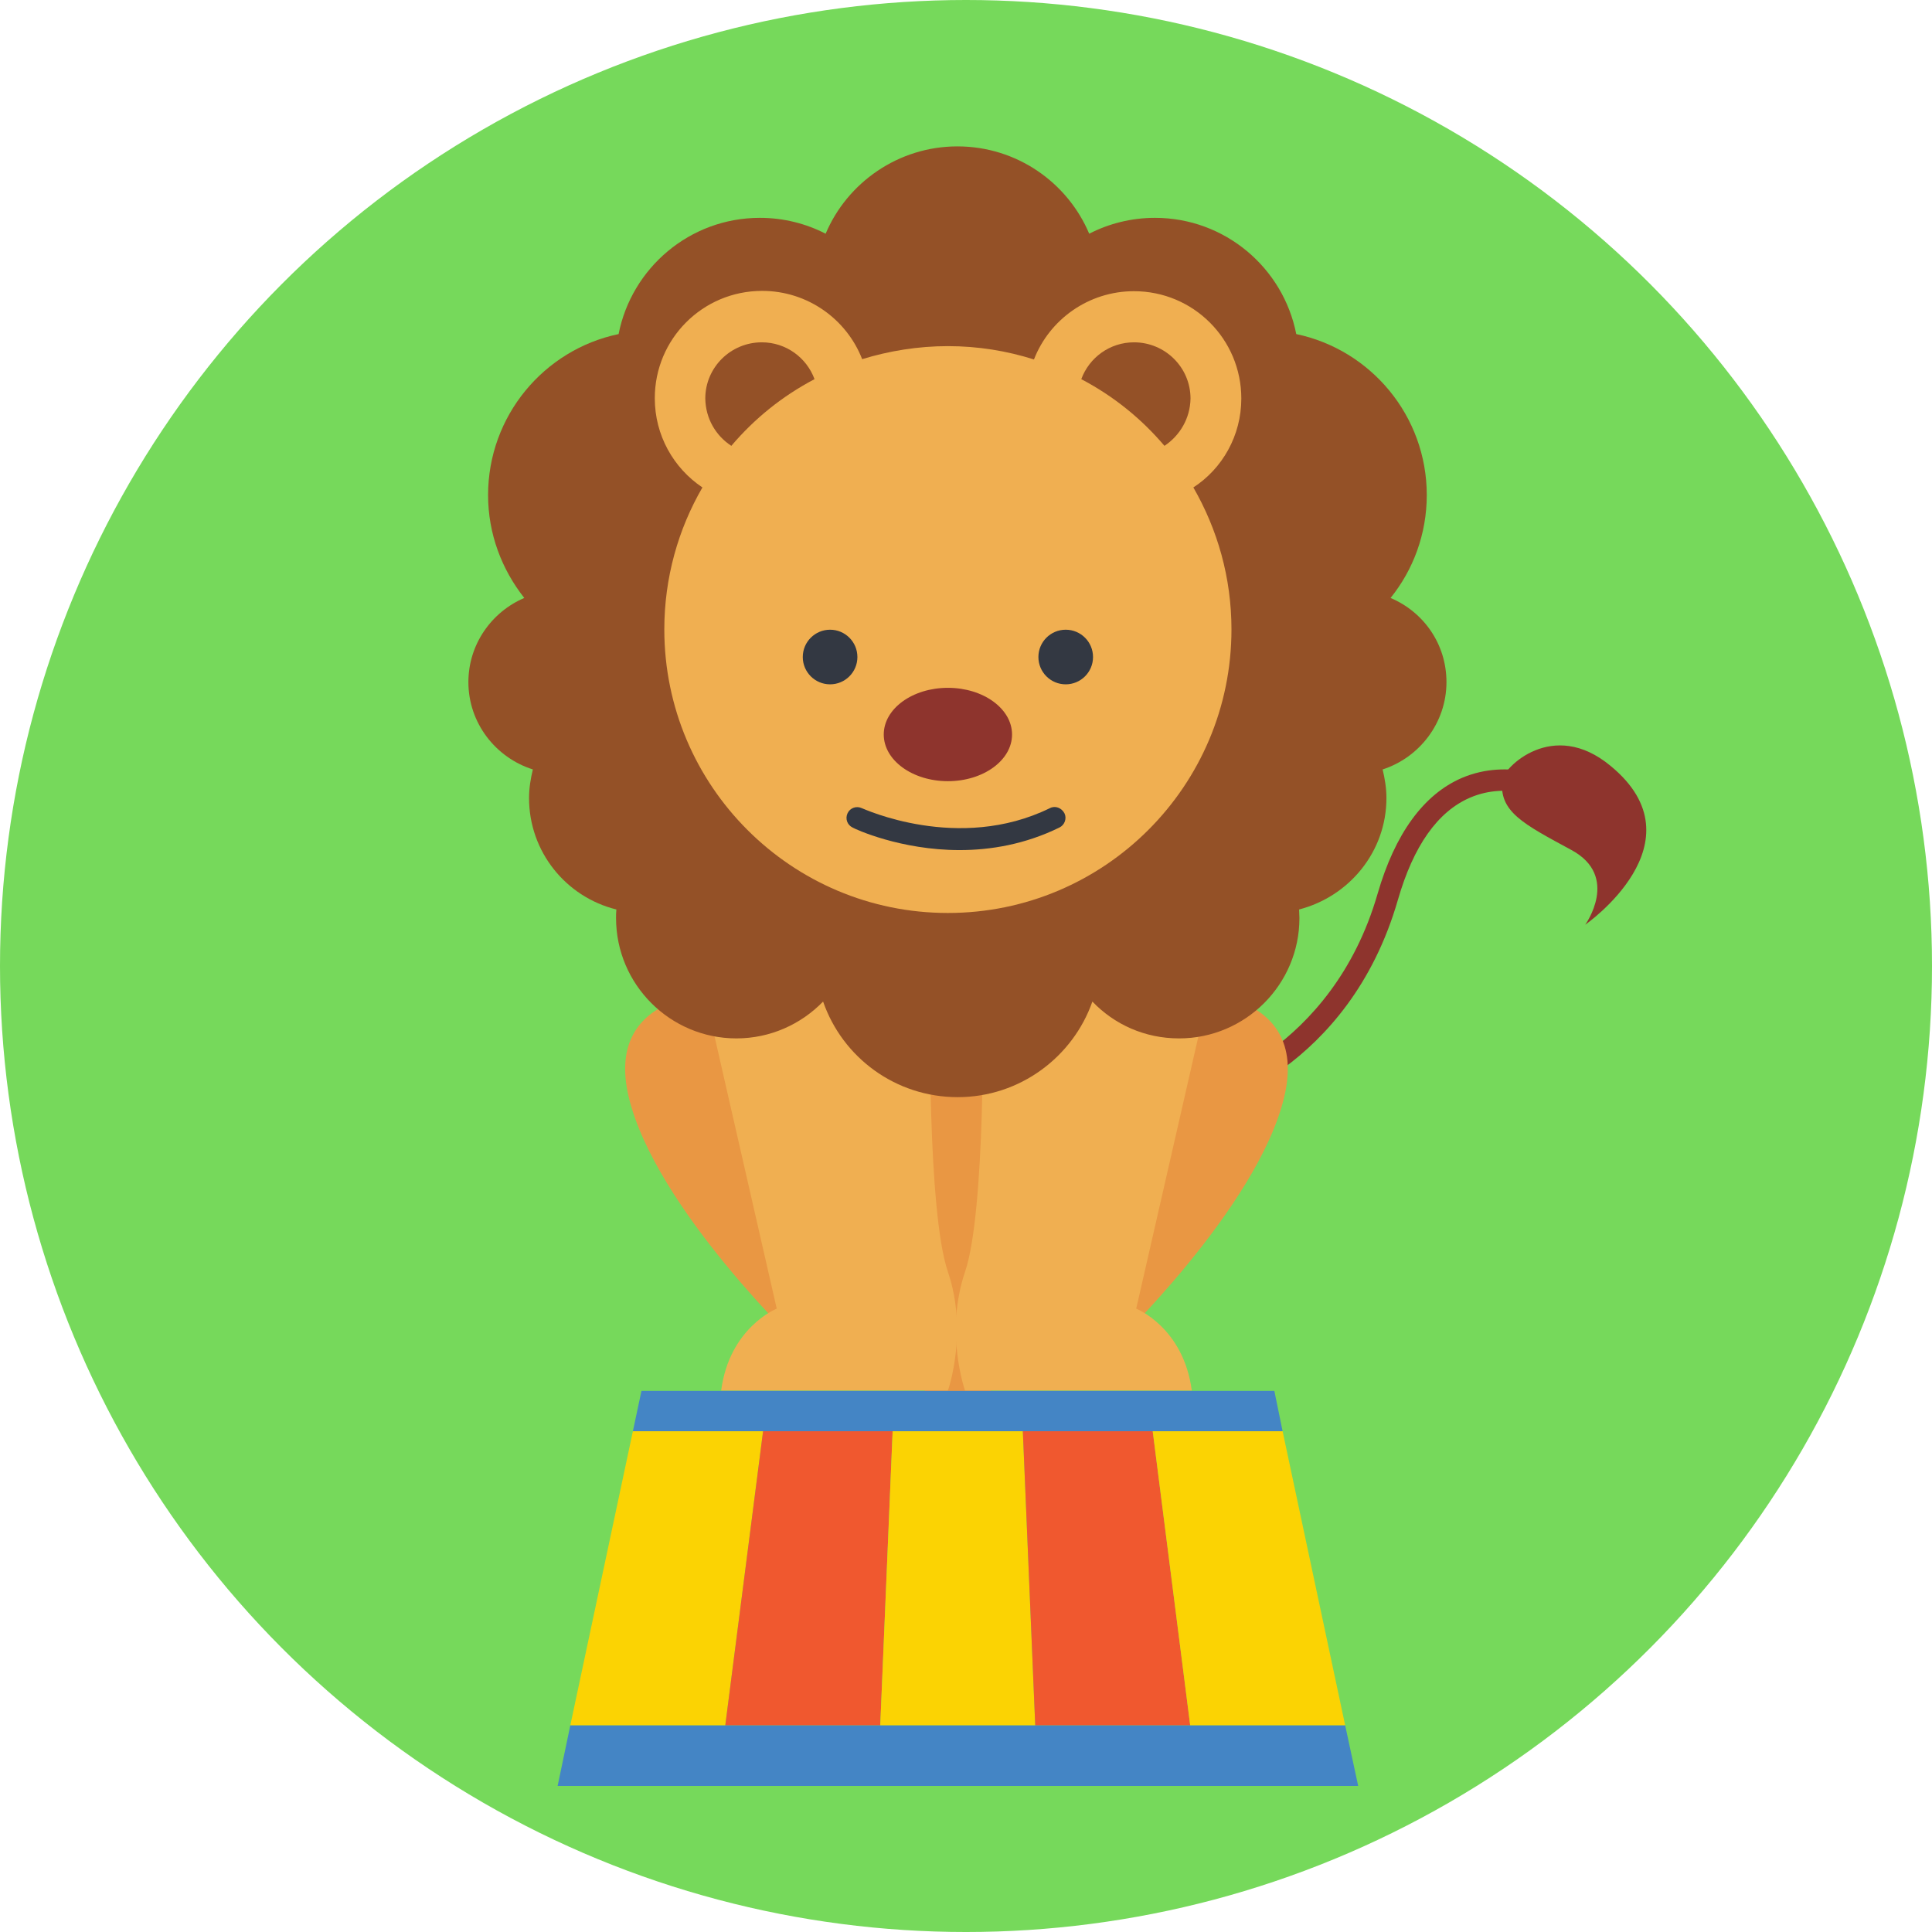
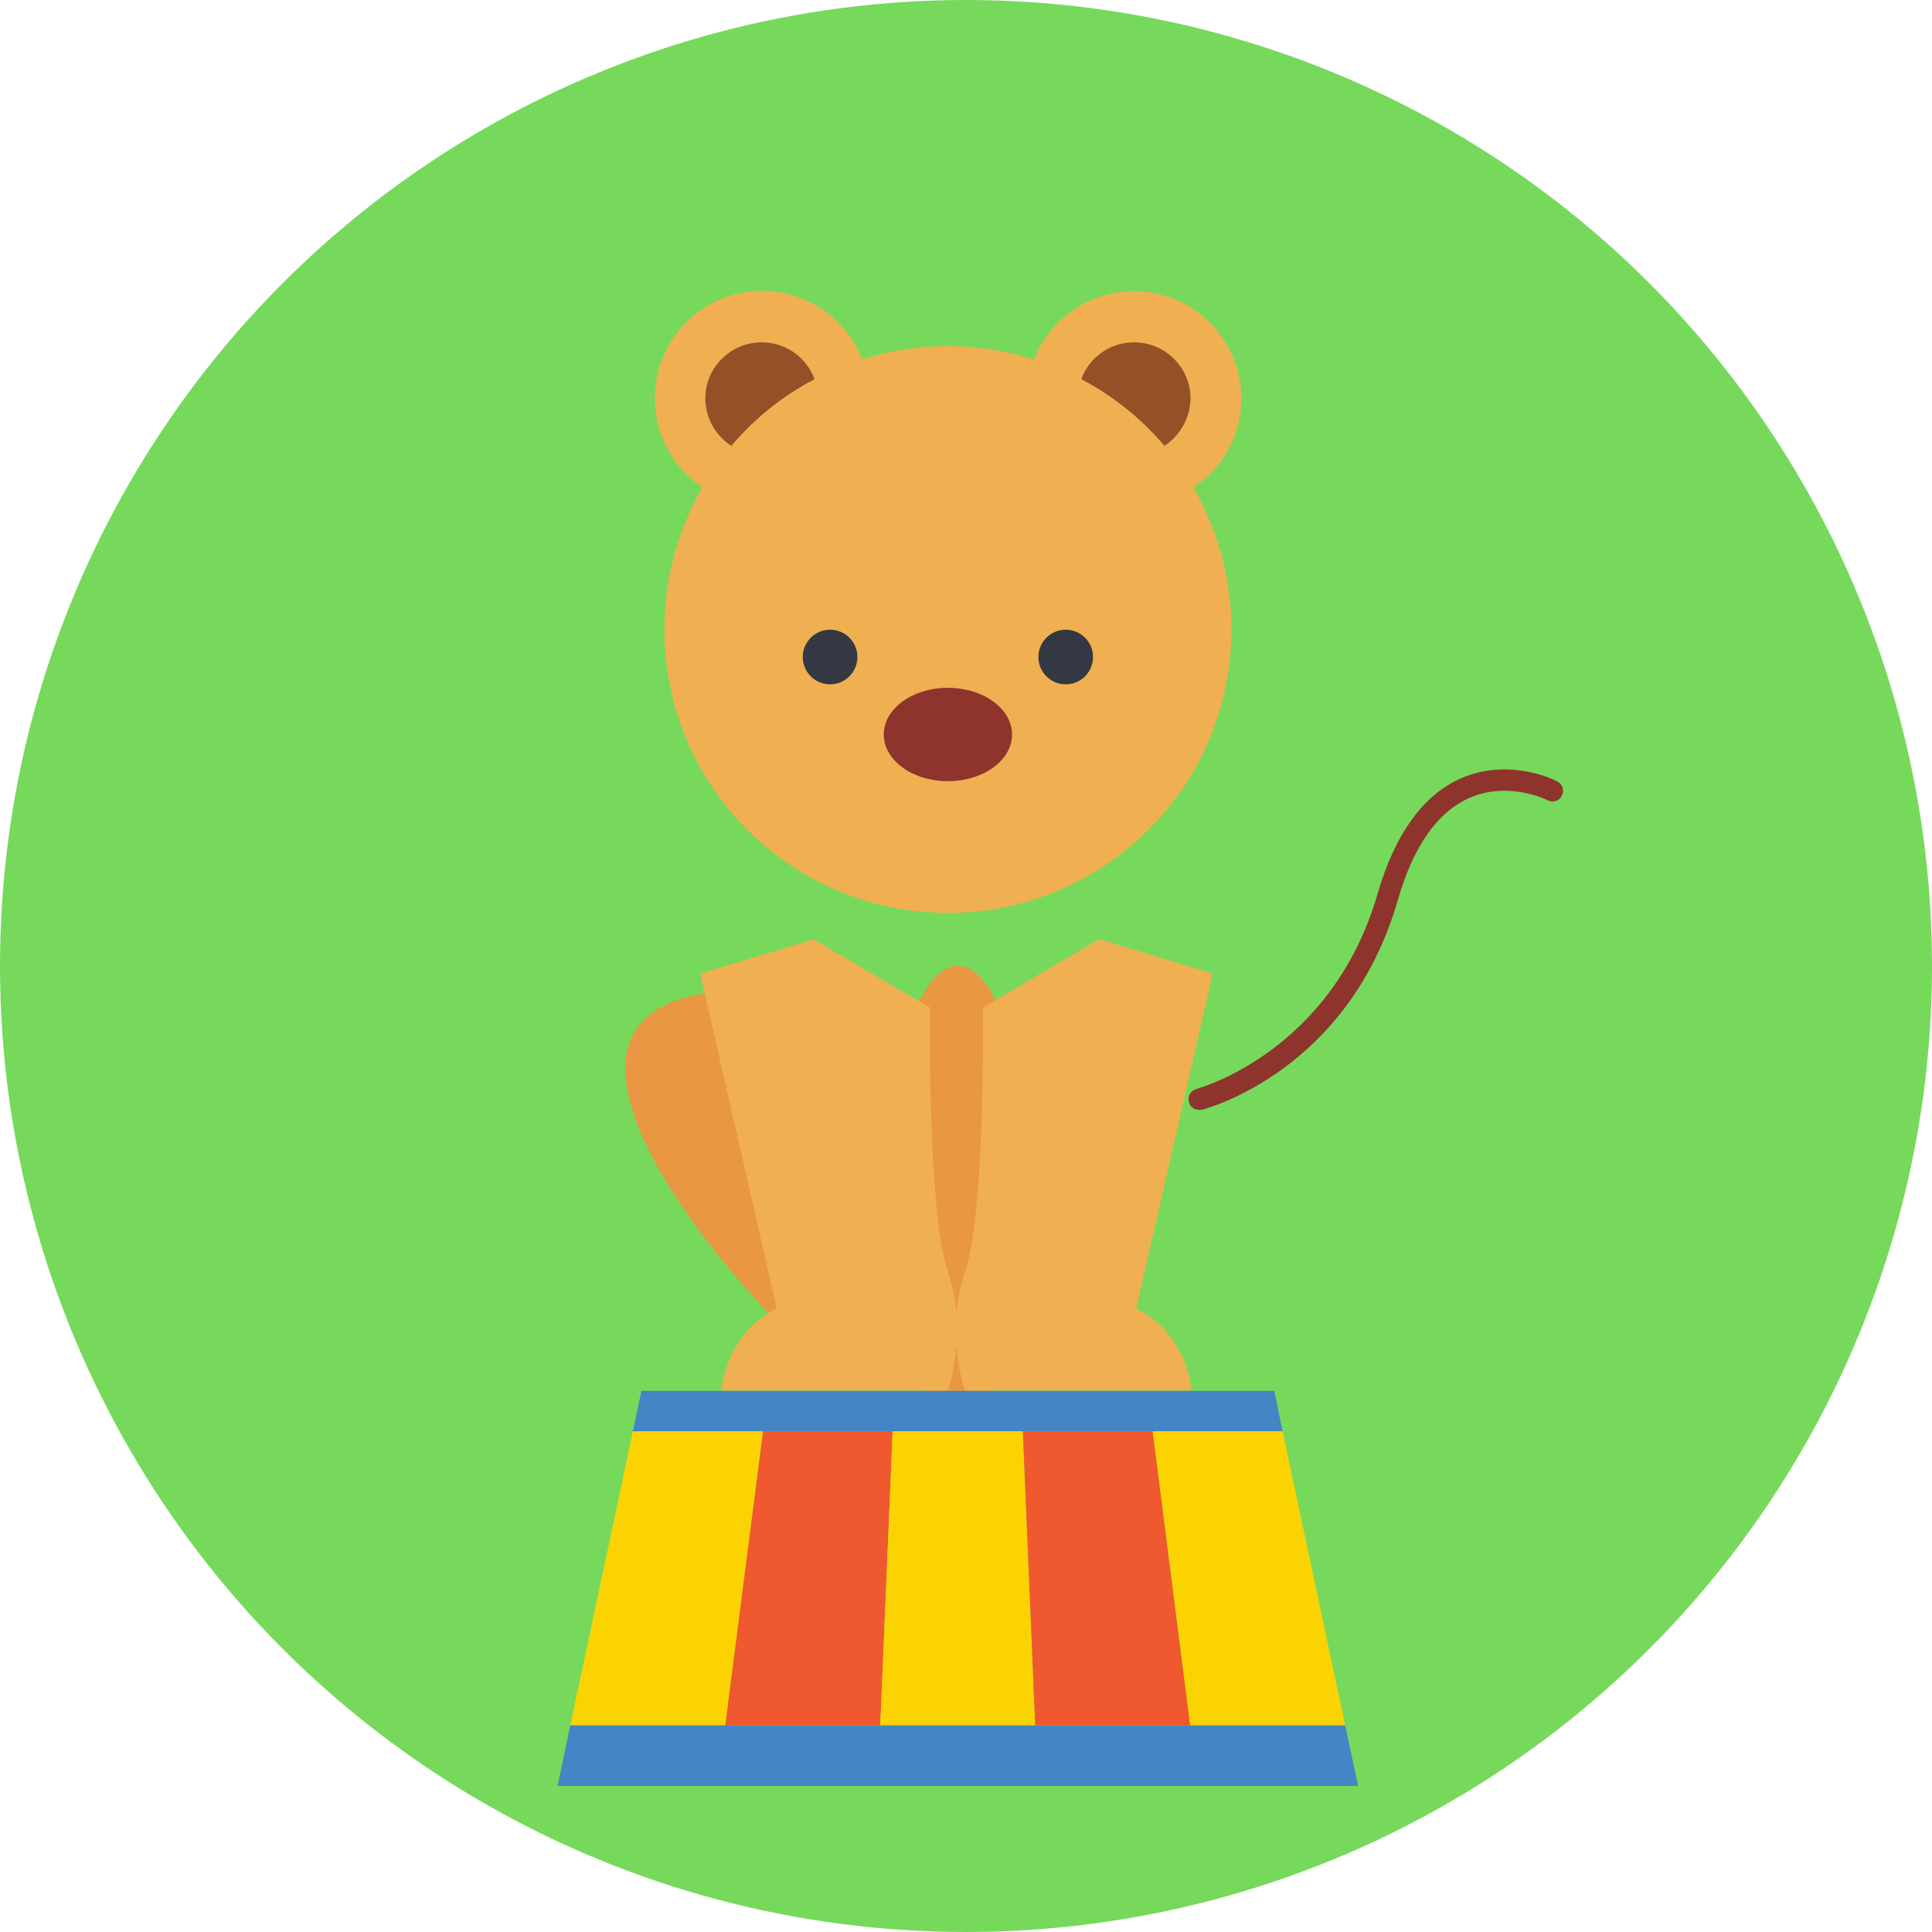
<svg xmlns="http://www.w3.org/2000/svg" height="800px" width="800px" version="1.1" id="Layer_1" viewBox="0 0 393.309 393.309" xml:space="preserve">
  <circle style="fill:#76D95B;" cx="196.655" cy="196.655" r="196.655" />
  <path style="fill:#8E342D;" d="M244.105,225.939c-1.034,0-1.875-0.646-2.069-1.616c-0.323-1.164,0.388-2.327,1.552-2.65  c0.323-0.065,27.539-7.499,36.848-39.693c3.556-12.283,9.374-20.234,17.131-23.596c9.826-4.202,19.071,0.453,19.459,0.711  c1.099,0.517,1.487,1.875,0.905,2.909c-0.517,1.099-1.875,1.487-2.909,0.905c-0.065-0.065-7.887-3.943-15.774-0.517  c-6.594,2.844-11.507,9.826-14.675,20.816c-10.02,34.715-38.723,42.408-39.952,42.731  C244.428,225.939,244.234,225.939,244.105,225.939z" />
  <g>
    <ellipse style="fill:#E99743;" cx="194.974" cy="242.424" rx="14.545" ry="45.834" />
    <path style="fill:#E99743;" d="M148.945,201.956c0,0-26.376-1.293-20.945,21.398s35.362,51.135,35.362,51.135L148.945,201.956z" />
-     <path style="fill:#E99743;" d="M240.485,201.956c0,0,26.376-1.293,20.945,21.398s-35.362,51.135-35.362,51.135L240.485,201.956z" />
  </g>
  <g>
    <path style="fill:#F0AF51;" d="M142.545,198.206l15.58,68.202c0,0-9.632,3.814-11.313,16.679h46.158c0,0,4.202-11.83,0-24.178   c-4.202-12.347-3.62-53.786-3.62-53.786l-23.725-13.899L142.545,198.206z" />
    <path style="fill:#F0AF51;" d="M246.885,198.206l-15.58,68.202c0,0,9.632,3.814,11.313,16.679h-46.158c0,0-4.202-11.83,0-24.178   c4.202-12.347,3.62-53.786,3.62-53.786l23.661-13.964L246.885,198.206z" />
  </g>
-   <path style="fill:#945127;" d="M294.465,138.861c0-7.758-4.655-14.287-11.378-17.131c4.59-5.689,7.37-12.994,7.37-20.945  c0-16.162-11.442-29.608-26.57-32.776c-2.651-13.511-14.545-23.661-28.768-23.661c-4.784,0-9.374,1.164-13.382,3.232  c-4.396-10.408-14.739-17.778-26.828-17.778c-12.024,0-22.432,7.37-26.828,17.778c-4.008-2.069-8.598-3.232-13.382-3.232  c-14.287,0-26.117,10.214-28.768,23.661c-15.192,3.168-26.57,16.679-26.57,32.776c0,7.887,2.78,15.127,7.37,20.945  c-6.659,2.844-11.378,9.438-11.378,17.131c0,8.339,5.56,15.386,13.123,17.778c-0.453,1.875-0.776,3.814-0.776,5.818  c0,10.99,7.564,20.17,17.778,22.691c-0.065,0.646-0.065,1.164-0.065,1.745c0,13.511,10.99,24.501,24.501,24.501  c6.853,0,13.123-2.844,17.648-7.499c3.943,11.378,14.739,19.459,27.41,19.459c12.671,0,23.467-8.21,27.41-19.459  c4.461,4.655,10.667,7.499,17.648,7.499c13.511,0,24.501-10.99,24.501-24.501c0-0.646-0.065-1.164-0.065-1.745  c10.214-2.651,17.778-11.766,17.778-22.691c0-2.004-0.323-3.943-0.776-5.818C288.905,154.246,294.465,147.2,294.465,138.861z" />
  <path style="fill:#F0AF51;" d="M252.703,81.131c0-12.089-9.762-21.851-21.85-21.851c-9.244,0-17.196,5.754-20.364,13.899  c-5.495-1.745-11.378-2.715-17.519-2.715c-6.077,0-11.96,0.97-17.455,2.651c-3.168-8.145-11.119-13.899-20.364-13.899  c-12.089,0-21.851,9.762-21.851,21.851c0,7.564,3.814,14.222,9.697,18.166c-4.913,8.469-7.758,18.36-7.758,28.897  c0,31.871,25.859,57.729,57.729,57.729s57.729-25.859,57.729-57.729c0-10.537-2.844-20.364-7.758-28.897  C248.824,95.418,252.703,88.695,252.703,81.131z" />
  <ellipse style="fill:#8E342D;" cx="192.97" cy="149.527" rx="13.059" ry="9.503" />
  <g>
    <circle style="fill:#333842;" cx="168.986" cy="133.754" r="5.56" />
    <circle style="fill:#333842;" cx="216.954" cy="133.754" r="5.56" />
-     <path style="fill:#333842;" d="M213.721,164.525c-18.618,9.115-38.012,0.065-38.271,0c-1.099-0.517-2.392-0.065-2.909,1.034   s-0.065,2.392,1.034,2.909c0.517,0.323,9.762,4.59,21.786,4.59c6.271,0,13.317-1.164,20.299-4.59   c1.099-0.517,1.552-1.875,1.034-2.909C216.113,164.461,214.82,163.943,213.721,164.525z" />
  </g>
-   <path style="fill:#8E342D;" d="M305.842,158.707c0.259-2.327,10.214-12.606,22.044-2.78c18.941,15.58-5.172,32.323-5.172,32.323  s7.111-9.826-2.78-15.192S305.067,165.236,305.842,158.707z" />
  <g>
    <polygon style="fill:#4485C5;" points="261.107,291.362 128.84,291.362 130.586,283.152 259.426,283.152  " />
    <polygon style="fill:#4485C5;" points="276.493,363.572 113.519,363.572 116.105,351.224 273.842,351.224  " />
  </g>
  <polygon style="fill:#FBD303;" points="147.653,351.224 116.105,351.224 128.84,291.362 155.345,291.362 " />
  <polygon style="fill:#F0582F;" points="179.2,351.224 147.653,351.224 155.345,291.362 181.721,291.362 " />
  <polygon style="fill:#FBD303;" points="210.747,351.224 179.2,351.224 181.721,291.362 208.226,291.362 " />
  <polygon style="fill:#F0582F;" points="242.295,351.224 210.747,351.224 208.226,291.362 234.667,291.362 " />
  <polygon style="fill:#FBD303;" points="273.842,351.224 242.295,351.224 234.667,291.362 261.107,291.362 " />
  <g>
    <path style="fill:#945127;" d="M148.881,90.764c4.719-5.56,10.408-10.149,16.937-13.576c-1.616-4.396-5.818-7.499-10.731-7.499   c-6.335,0-11.507,5.107-11.507,11.442C143.644,85.204,145.713,88.695,148.881,90.764z" />
    <path style="fill:#945127;" d="M237.059,90.764c-4.719-5.56-10.408-10.149-16.937-13.576c1.616-4.396,5.818-7.499,10.731-7.499   c6.335,0,11.507,5.107,11.507,11.442C242.295,85.204,240.162,88.695,237.059,90.764z" />
  </g>
</svg>